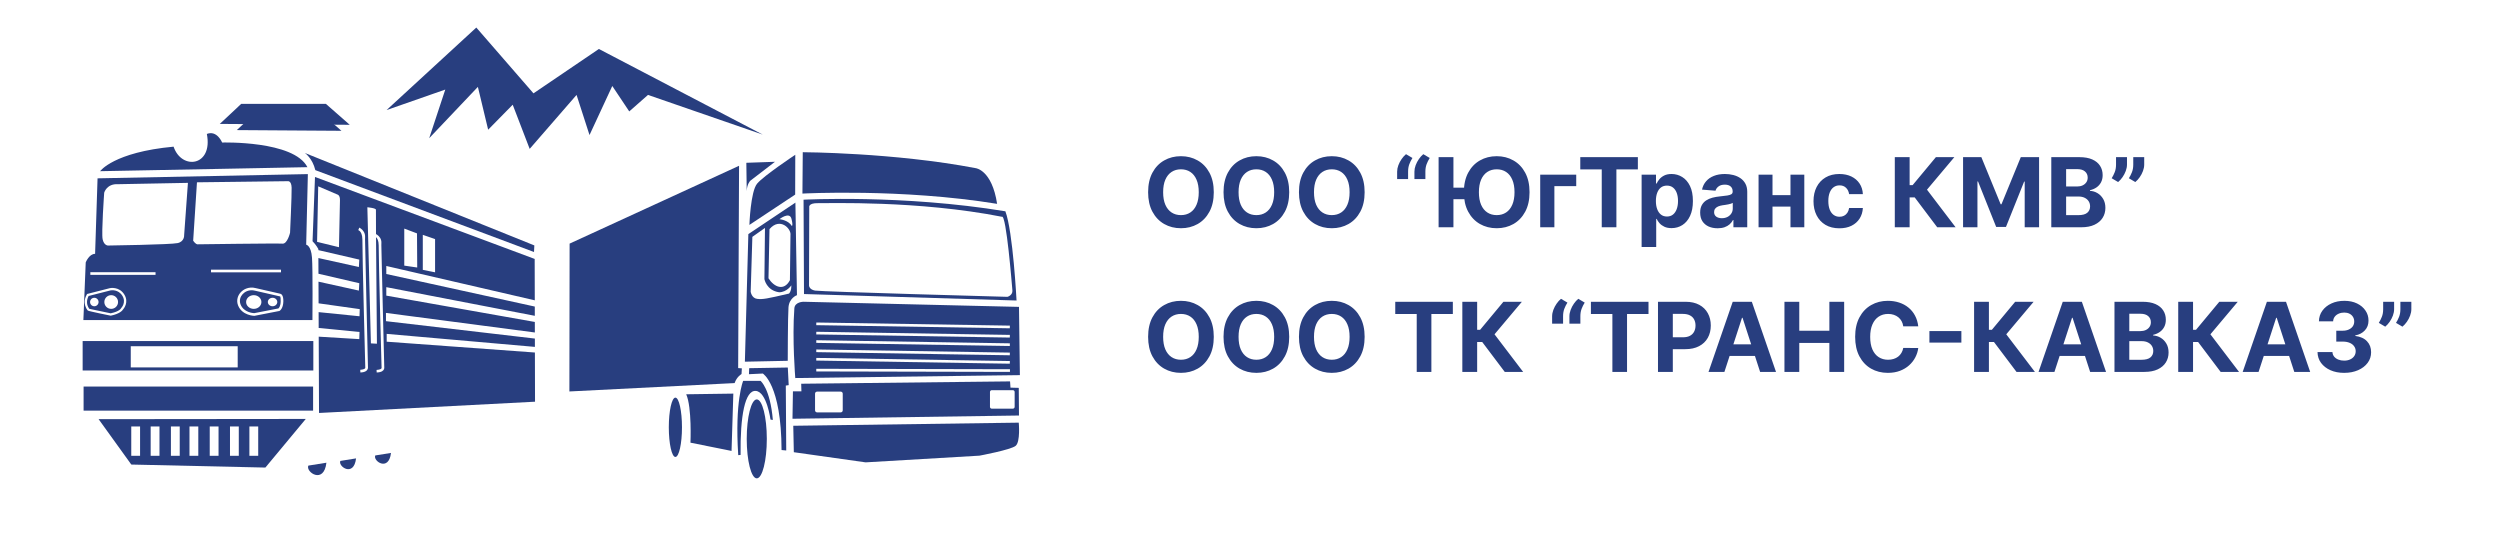
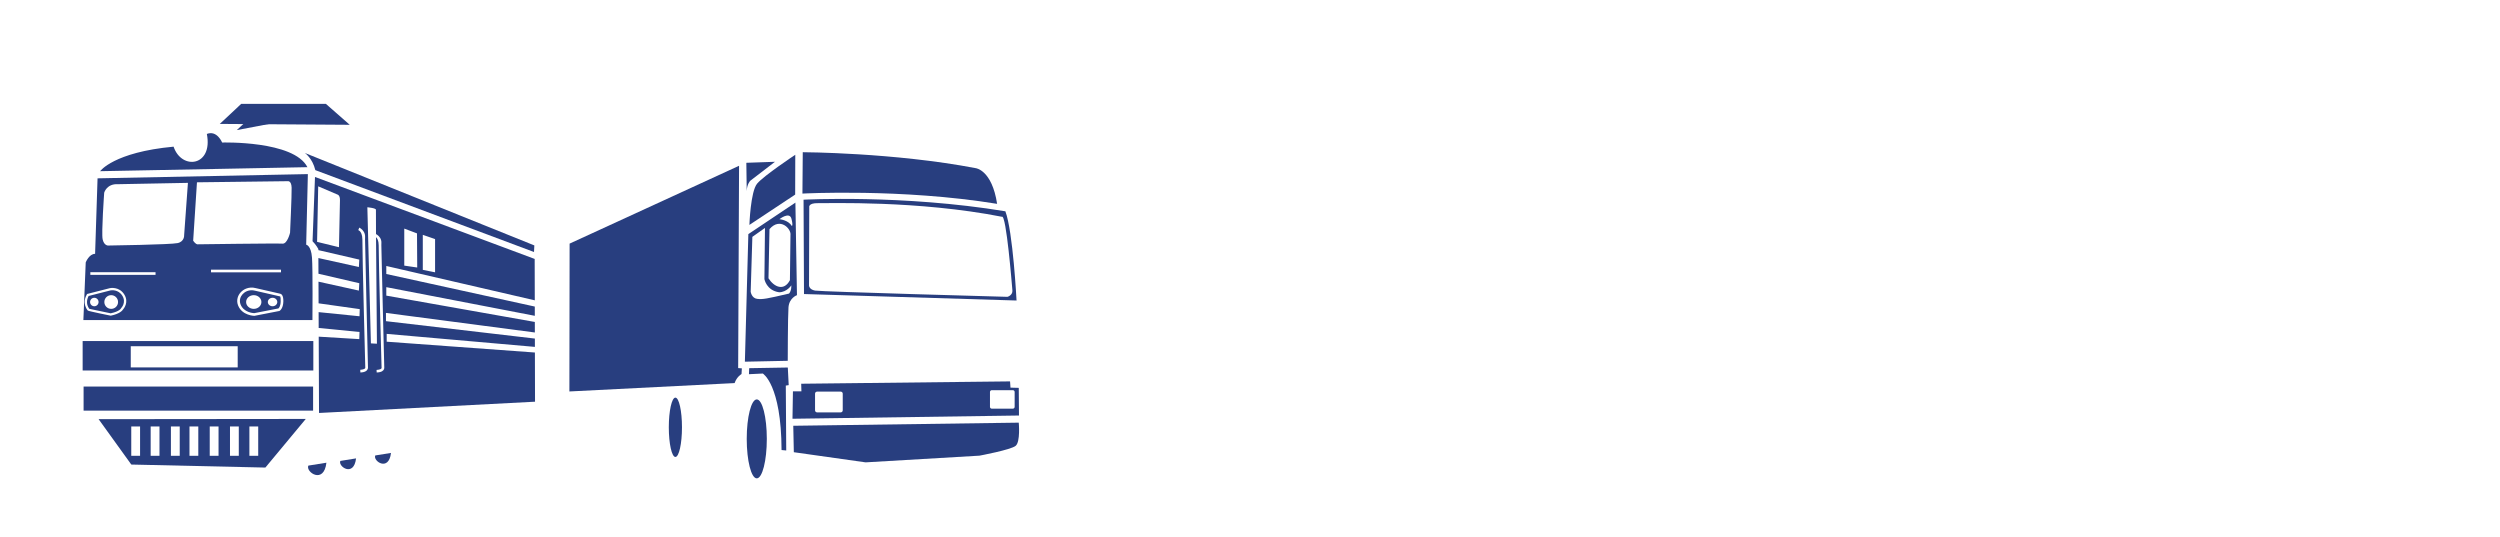
<svg xmlns="http://www.w3.org/2000/svg" width="363" height="78" viewBox="0 0 363 78" fill="none">
  <g clip-path="url(#clip0_82_271)">
-     <path d="M176.241 27.909C176.241 29.019 176.031 29.964 175.61 30.743C175.192 31.522 174.622 32.117 173.9 32.528C173.181 32.935 172.372 33.139 171.474 33.139C170.569 33.139 169.757 32.934 169.038 32.523C168.318 32.112 167.75 31.517 167.332 30.738C166.915 29.959 166.706 29.016 166.706 27.909C166.706 26.799 166.915 25.854 167.332 25.075C167.75 24.296 168.318 23.703 169.038 23.296C169.757 22.884 170.569 22.679 171.474 22.679C172.372 22.679 173.181 22.884 173.9 23.296C174.622 23.703 175.192 24.296 175.61 25.075C176.031 25.854 176.241 26.799 176.241 27.909ZM174.059 27.909C174.059 27.19 173.951 26.583 173.736 26.09C173.524 25.596 173.224 25.221 172.836 24.966C172.448 24.711 171.994 24.583 171.474 24.583C170.953 24.583 170.499 24.711 170.112 24.966C169.724 25.221 169.422 25.596 169.207 26.09C168.995 26.583 168.888 27.19 168.888 27.909C168.888 28.628 168.995 29.235 169.207 29.729C169.422 30.223 169.724 30.597 170.112 30.852C170.499 31.108 170.953 31.235 171.474 31.235C171.994 31.235 172.448 31.108 172.836 30.852C173.224 30.597 173.524 30.223 173.736 29.729C173.951 29.235 174.059 28.628 174.059 27.909ZM187.193 27.909C187.193 29.019 186.982 29.964 186.561 30.743C186.144 31.522 185.574 32.117 184.851 32.528C184.132 32.935 183.323 33.139 182.425 33.139C181.52 33.139 180.708 32.934 179.989 32.523C179.27 32.112 178.701 31.517 178.284 30.738C177.866 29.959 177.657 29.016 177.657 27.909C177.657 26.799 177.866 25.854 178.284 25.075C178.701 24.296 179.27 23.703 179.989 23.296C180.708 22.884 181.52 22.679 182.425 22.679C183.323 22.679 184.132 22.884 184.851 23.296C185.574 23.703 186.144 24.296 186.561 25.075C186.982 25.854 187.193 26.799 187.193 27.909ZM185.01 27.909C185.01 27.19 184.902 26.583 184.687 26.09C184.475 25.596 184.175 25.221 183.787 24.966C183.399 24.711 182.945 24.583 182.425 24.583C181.905 24.583 181.45 24.711 181.063 24.966C180.675 25.221 180.373 25.596 180.158 26.09C179.946 26.583 179.84 27.19 179.84 27.909C179.84 28.628 179.946 29.235 180.158 29.729C180.373 30.223 180.675 30.597 181.063 30.852C181.45 31.108 181.905 31.235 182.425 31.235C182.945 31.235 183.399 31.108 183.787 30.852C184.175 30.597 184.475 30.223 184.687 29.729C184.902 29.235 185.01 28.628 185.01 27.909ZM198.144 27.909C198.144 29.019 197.933 29.964 197.512 30.743C197.095 31.522 196.525 32.117 195.802 32.528C195.083 32.935 194.274 33.139 193.376 33.139C192.471 33.139 191.659 32.934 190.94 32.523C190.221 32.112 189.652 31.517 189.235 30.738C188.817 29.959 188.608 29.016 188.608 27.909C188.608 26.799 188.817 25.854 189.235 25.075C189.652 24.296 190.221 23.703 190.94 23.296C191.659 22.884 192.471 22.679 193.376 22.679C194.274 22.679 195.083 22.884 195.802 23.296C196.525 23.703 197.095 24.296 197.512 25.075C197.933 25.854 198.144 26.799 198.144 27.909ZM195.961 27.909C195.961 27.19 195.854 26.583 195.638 26.09C195.426 25.596 195.126 25.221 194.738 24.966C194.35 24.711 193.896 24.583 193.376 24.583C192.856 24.583 192.402 24.711 192.014 24.966C191.626 25.221 191.324 25.596 191.109 26.09C190.897 26.583 190.791 27.19 190.791 27.909C190.791 28.628 190.897 29.235 191.109 29.729C191.324 30.223 191.626 30.597 192.014 30.852C192.402 31.108 192.856 31.235 193.376 31.235C193.896 31.235 194.35 31.108 194.738 30.852C195.126 30.597 195.426 30.223 195.638 29.729C195.854 29.235 195.961 28.628 195.961 27.909ZM202.864 26V24.926C202.864 24.621 202.924 24.31 203.043 23.991C203.163 23.673 203.32 23.373 203.516 23.092C203.711 22.81 203.923 22.575 204.152 22.386L205.087 22.938C204.901 23.229 204.749 23.534 204.629 23.852C204.513 24.171 204.455 24.525 204.455 24.916V26H202.864ZM205.375 26V24.926C205.375 24.621 205.435 24.31 205.554 23.991C205.673 23.673 205.831 23.373 206.026 23.092C206.222 22.81 206.434 22.575 206.663 22.386L207.597 22.938C207.412 23.229 207.259 23.534 207.14 23.852C207.024 24.171 206.966 24.525 206.966 24.916V26H205.375ZM211.038 22.818V33H208.885V22.818H211.038ZM213.225 27.248V28.928H209.974V27.248H213.225ZM222.089 27.909C222.089 29.019 221.879 29.964 221.458 30.743C221.04 31.522 220.47 32.117 219.748 32.528C219.029 32.935 218.22 33.139 217.322 33.139C216.417 33.139 215.605 32.934 214.886 32.523C214.166 32.112 213.598 31.517 213.18 30.738C212.763 29.959 212.554 29.016 212.554 27.909C212.554 26.799 212.763 25.854 213.18 25.075C213.598 24.296 214.166 23.703 214.886 23.296C215.605 22.884 216.417 22.679 217.322 22.679C218.22 22.679 219.029 22.884 219.748 23.296C220.47 23.703 221.04 24.296 221.458 25.075C221.879 25.854 222.089 26.799 222.089 27.909ZM219.907 27.909C219.907 27.19 219.799 26.583 219.584 26.09C219.372 25.596 219.072 25.221 218.684 24.966C218.296 24.711 217.842 24.583 217.322 24.583C216.801 24.583 216.347 24.711 215.96 24.966C215.572 25.221 215.27 25.596 215.055 26.09C214.843 26.583 214.737 27.19 214.737 27.909C214.737 28.628 214.843 29.235 215.055 29.729C215.27 30.223 215.572 30.597 215.96 30.852C216.347 31.108 216.801 31.235 217.322 31.235C217.842 31.235 218.296 31.108 218.684 30.852C219.072 30.597 219.372 30.223 219.584 29.729C219.799 29.235 219.907 28.628 219.907 27.909ZM228.868 25.364V27.029H225.696V33H223.638V25.364H228.868ZM229.456 24.593V22.818H237.818V24.593H234.701V33H232.573V24.593H229.456ZM238.363 35.864V25.364H240.451V26.646H240.545C240.638 26.441 240.772 26.232 240.948 26.02C241.127 25.805 241.359 25.625 241.644 25.483C241.932 25.337 242.29 25.264 242.718 25.264C243.275 25.264 243.788 25.41 244.259 25.702C244.73 25.99 245.106 26.426 245.388 27.009C245.669 27.589 245.81 28.317 245.81 29.192C245.81 30.044 245.673 30.763 245.398 31.349C245.126 31.933 244.755 32.375 244.284 32.677C243.817 32.975 243.293 33.124 242.713 33.124C242.302 33.124 241.952 33.056 241.664 32.92C241.379 32.785 241.145 32.614 240.963 32.408C240.781 32.2 240.641 31.989 240.545 31.777H240.481V35.864H238.363ZM240.436 29.182C240.436 29.636 240.499 30.032 240.625 30.37C240.751 30.708 240.933 30.972 241.172 31.16C241.41 31.346 241.7 31.439 242.042 31.439C242.386 31.439 242.678 31.345 242.917 31.155C243.155 30.963 243.336 30.698 243.459 30.36C243.585 30.019 243.648 29.626 243.648 29.182C243.648 28.741 243.586 28.353 243.464 28.018C243.341 27.684 243.16 27.422 242.922 27.233C242.683 27.044 242.39 26.95 242.042 26.95C241.697 26.95 241.405 27.041 241.167 27.223C240.931 27.405 240.751 27.664 240.625 27.999C240.499 28.333 240.436 28.728 240.436 29.182ZM249.4 33.144C248.912 33.144 248.478 33.06 248.097 32.891C247.716 32.718 247.414 32.465 247.192 32.13C246.974 31.792 246.864 31.371 246.864 30.867C246.864 30.443 246.942 30.087 247.098 29.798C247.254 29.51 247.466 29.278 247.734 29.102C248.003 28.927 248.308 28.794 248.649 28.704C248.994 28.615 249.355 28.552 249.733 28.516C250.177 28.469 250.535 28.426 250.807 28.386C251.078 28.343 251.276 28.28 251.398 28.197C251.521 28.115 251.582 27.992 251.582 27.829V27.8C251.582 27.485 251.483 27.241 251.284 27.069C251.088 26.896 250.81 26.81 250.449 26.81C250.068 26.81 249.764 26.895 249.539 27.064C249.314 27.23 249.164 27.438 249.091 27.69L247.133 27.531C247.232 27.067 247.428 26.666 247.719 26.328C248.011 25.987 248.387 25.725 248.848 25.543C249.312 25.357 249.849 25.264 250.459 25.264C250.883 25.264 251.289 25.314 251.677 25.413C252.068 25.513 252.414 25.667 252.716 25.876C253.021 26.084 253.261 26.353 253.437 26.681C253.612 27.006 253.7 27.395 253.7 27.849V33H251.692V31.941H251.632C251.509 32.18 251.345 32.39 251.14 32.572C250.934 32.751 250.687 32.892 250.399 32.995C250.111 33.094 249.778 33.144 249.4 33.144ZM250.006 31.683C250.318 31.683 250.593 31.621 250.831 31.499C251.07 31.373 251.257 31.204 251.393 30.991C251.529 30.779 251.597 30.539 251.597 30.271V29.46C251.531 29.503 251.44 29.543 251.324 29.579C251.211 29.613 251.083 29.644 250.941 29.674C250.798 29.701 250.656 29.725 250.513 29.749C250.371 29.768 250.242 29.787 250.126 29.803C249.877 29.84 249.66 29.898 249.474 29.977C249.289 30.057 249.144 30.165 249.042 30.3C248.939 30.433 248.888 30.599 248.888 30.798C248.888 31.086 248.992 31.306 249.201 31.459C249.413 31.608 249.681 31.683 250.006 31.683ZM260.658 28.337V30.002H256.671V28.337H260.658ZM257.367 25.364V33H255.343V25.364H257.367ZM261.985 25.364V33H259.977V25.364H261.985ZM267.079 33.149C266.296 33.149 265.624 32.983 265.06 32.652C264.5 32.317 264.069 31.853 263.768 31.26C263.469 30.667 263.32 29.984 263.32 29.212C263.32 28.43 263.471 27.743 263.773 27.153C264.077 26.56 264.51 26.098 265.07 25.766C265.63 25.432 266.296 25.264 267.069 25.264C267.735 25.264 268.318 25.385 268.819 25.627C269.319 25.869 269.715 26.209 270.007 26.646C270.299 27.084 270.459 27.598 270.489 28.188H268.491C268.434 27.806 268.285 27.5 268.043 27.268C267.805 27.032 267.491 26.915 267.104 26.915C266.775 26.915 266.489 27.004 266.243 27.183C266.001 27.359 265.813 27.616 265.677 27.954C265.541 28.292 265.473 28.701 265.473 29.182C265.473 29.669 265.539 30.083 265.672 30.425C265.808 30.766 265.998 31.026 266.243 31.205C266.489 31.384 266.775 31.474 267.104 31.474C267.345 31.474 267.563 31.424 267.755 31.325C267.95 31.225 268.111 31.081 268.237 30.892C268.366 30.7 268.451 30.47 268.491 30.201H270.489C270.456 30.784 270.297 31.298 270.012 31.742C269.73 32.183 269.341 32.528 268.844 32.776C268.346 33.025 267.758 33.149 267.079 33.149ZM281.285 33L278.014 28.66H277.278V33H275.125V22.818H277.278V26.885H277.71L281.091 22.818H283.771L279.798 27.541L283.955 33H281.285ZM285.037 22.818H287.692L290.496 29.659H290.615L293.419 22.818H296.074V33H293.986V26.373H293.902L291.267 32.95H289.845L287.21 26.348H287.125V33H285.037V22.818ZM297.848 33V22.818H301.925C302.674 22.818 303.298 22.929 303.799 23.151C304.299 23.373 304.675 23.682 304.927 24.076C305.179 24.467 305.305 24.918 305.305 25.428C305.305 25.826 305.226 26.176 305.067 26.477C304.907 26.776 304.689 27.021 304.41 27.213C304.135 27.402 303.82 27.536 303.466 27.616V27.715C303.854 27.732 304.216 27.841 304.555 28.043C304.896 28.245 305.173 28.529 305.385 28.893C305.597 29.255 305.703 29.686 305.703 30.186C305.703 30.726 305.569 31.209 305.3 31.633C305.035 32.054 304.642 32.387 304.122 32.632C303.602 32.877 302.96 33 302.198 33H297.848ZM300.001 31.24H301.756C302.355 31.24 302.793 31.126 303.068 30.897C303.343 30.665 303.481 30.357 303.481 29.972C303.481 29.691 303.413 29.442 303.277 29.227C303.141 29.011 302.947 28.842 302.695 28.72C302.447 28.597 302.15 28.535 301.805 28.535H300.001V31.24ZM300.001 27.079H301.596C301.891 27.079 302.153 27.027 302.382 26.925C302.614 26.819 302.796 26.669 302.929 26.477C303.065 26.285 303.133 26.055 303.133 25.786C303.133 25.418 303.002 25.122 302.74 24.896C302.481 24.671 302.113 24.558 301.636 24.558H300.001V27.079ZM308.839 22.818V23.892C308.839 24.197 308.779 24.509 308.66 24.827C308.544 25.142 308.388 25.44 308.192 25.722C307.997 26 307.783 26.237 307.551 26.433L306.616 25.881C306.782 25.619 306.928 25.329 307.054 25.011C307.183 24.692 307.248 24.323 307.248 23.902V22.818H308.839ZM311.339 22.818V23.892C311.339 24.197 311.28 24.509 311.161 24.827C311.045 25.142 310.889 25.44 310.693 25.722C310.498 26 310.282 26.237 310.047 26.433L309.112 25.881C309.281 25.619 309.429 25.329 309.555 25.011C309.684 24.692 309.749 24.323 309.749 23.902V22.818H311.339ZM176.241 48.909C176.241 50.019 176.031 50.964 175.61 51.743C175.192 52.522 174.622 53.117 173.9 53.528C173.181 53.935 172.372 54.139 171.474 54.139C170.569 54.139 169.757 53.934 169.038 53.523C168.318 53.112 167.75 52.517 167.332 51.738C166.915 50.959 166.706 50.016 166.706 48.909C166.706 47.799 166.915 46.854 167.332 46.075C167.75 45.296 168.318 44.703 169.038 44.295C169.757 43.885 170.569 43.679 171.474 43.679C172.372 43.679 173.181 43.885 173.9 44.295C174.622 44.703 175.192 45.296 175.61 46.075C176.031 46.854 176.241 47.799 176.241 48.909ZM174.059 48.909C174.059 48.19 173.951 47.583 173.736 47.09C173.524 46.596 173.224 46.221 172.836 45.966C172.448 45.711 171.994 45.583 171.474 45.583C170.953 45.583 170.499 45.711 170.112 45.966C169.724 46.221 169.422 46.596 169.207 47.09C168.995 47.583 168.888 48.19 168.888 48.909C168.888 49.628 168.995 50.235 169.207 50.729C169.422 51.222 169.724 51.597 170.112 51.852C170.499 52.108 170.953 52.235 171.474 52.235C171.994 52.235 172.448 52.108 172.836 51.852C173.224 51.597 173.524 51.222 173.736 50.729C173.951 50.235 174.059 49.628 174.059 48.909ZM187.193 48.909C187.193 50.019 186.982 50.964 186.561 51.743C186.144 52.522 185.574 53.117 184.851 53.528C184.132 53.935 183.323 54.139 182.425 54.139C181.52 54.139 180.708 53.934 179.989 53.523C179.27 53.112 178.701 52.517 178.284 51.738C177.866 50.959 177.657 50.016 177.657 48.909C177.657 47.799 177.866 46.854 178.284 46.075C178.701 45.296 179.27 44.703 179.989 44.295C180.708 43.885 181.52 43.679 182.425 43.679C183.323 43.679 184.132 43.885 184.851 44.295C185.574 44.703 186.144 45.296 186.561 46.075C186.982 46.854 187.193 47.799 187.193 48.909ZM185.01 48.909C185.01 48.19 184.902 47.583 184.687 47.09C184.475 46.596 184.175 46.221 183.787 45.966C183.399 45.711 182.945 45.583 182.425 45.583C181.905 45.583 181.45 45.711 181.063 45.966C180.675 46.221 180.373 46.596 180.158 47.09C179.946 47.583 179.84 48.19 179.84 48.909C179.84 49.628 179.946 50.235 180.158 50.729C180.373 51.222 180.675 51.597 181.063 51.852C181.45 52.108 181.905 52.235 182.425 52.235C182.945 52.235 183.399 52.108 183.787 51.852C184.175 51.597 184.475 51.222 184.687 50.729C184.902 50.235 185.01 49.628 185.01 48.909ZM198.144 48.909C198.144 50.019 197.933 50.964 197.512 51.743C197.095 52.522 196.525 53.117 195.802 53.528C195.083 53.935 194.274 54.139 193.376 54.139C192.471 54.139 191.659 53.934 190.94 53.523C190.221 53.112 189.652 52.517 189.235 51.738C188.817 50.959 188.608 50.016 188.608 48.909C188.608 47.799 188.817 46.854 189.235 46.075C189.652 45.296 190.221 44.703 190.94 44.295C191.659 43.885 192.471 43.679 193.376 43.679C194.274 43.679 195.083 43.885 195.802 44.295C196.525 44.703 197.095 45.296 197.512 46.075C197.933 46.854 198.144 47.799 198.144 48.909ZM195.961 48.909C195.961 48.19 195.854 47.583 195.638 47.09C195.426 46.596 195.126 46.221 194.738 45.966C194.35 45.711 193.896 45.583 193.376 45.583C192.856 45.583 192.402 45.711 192.014 45.966C191.626 46.221 191.324 46.596 191.109 47.09C190.897 47.583 190.791 48.19 190.791 48.909C190.791 49.628 190.897 50.235 191.109 50.729C191.324 51.222 191.626 51.597 192.014 51.852C192.402 52.108 192.856 52.235 193.376 52.235C193.896 52.235 194.35 52.108 194.738 51.852C195.126 51.597 195.426 51.222 195.638 50.729C195.854 50.235 195.961 49.628 195.961 48.909ZM202.591 45.593V43.818H210.953V45.593H207.836V54H205.708V45.593H202.591ZM218.49 54L215.219 49.66H214.483V54H212.33V43.818H214.483V47.885H214.915L218.296 43.818H220.976L217.004 48.541L221.16 54H218.49ZM225.368 47V45.926C225.368 45.621 225.428 45.31 225.547 44.992C225.667 44.673 225.824 44.373 226.02 44.092C226.215 43.81 226.427 43.575 226.656 43.386L227.591 43.938C227.405 44.229 227.252 44.534 227.133 44.852C227.017 45.17 226.959 45.525 226.959 45.916V47H225.368ZM227.879 47V45.926C227.879 45.621 227.939 45.31 228.058 44.992C228.177 44.673 228.335 44.373 228.53 44.092C228.726 43.81 228.938 43.575 229.167 43.386L230.101 43.938C229.916 44.229 229.763 44.534 229.644 44.852C229.528 45.17 229.47 45.525 229.47 45.916V47H227.879ZM231.001 45.593V43.818H239.363V45.593H236.246V54H234.118V45.593H231.001ZM240.74 54V43.818H244.757C245.53 43.818 246.188 43.966 246.731 44.261C247.275 44.552 247.689 44.958 247.974 45.479C248.262 45.996 248.407 46.592 248.407 47.269C248.407 47.945 248.261 48.541 247.969 49.058C247.677 49.575 247.255 49.978 246.701 50.266C246.151 50.555 245.485 50.699 244.703 50.699H242.142V48.974H244.355C244.769 48.974 245.11 48.903 245.379 48.76C245.651 48.614 245.853 48.414 245.985 48.158C246.121 47.9 246.189 47.603 246.189 47.269C246.189 46.93 246.121 46.635 245.985 46.383C245.853 46.128 245.651 45.931 245.379 45.792C245.107 45.649 244.762 45.578 244.345 45.578H242.893V54H240.74ZM250.384 54H248.077L251.592 43.818H254.366L257.876 54H255.569L253.019 46.145H252.939L250.384 54ZM250.24 49.998H255.689V51.678H250.24V49.998ZM259.102 54V43.818H261.254V48.019H265.624V43.818H267.772V54H265.624V49.794H261.254V54H259.102ZM278.531 47.383H276.353C276.313 47.101 276.232 46.851 276.11 46.632C275.987 46.41 275.829 46.221 275.637 46.065C275.445 45.91 275.223 45.79 274.971 45.707C274.722 45.624 274.452 45.583 274.161 45.583C273.634 45.583 273.175 45.714 272.784 45.976C272.392 46.234 272.089 46.612 271.874 47.109C271.658 47.603 271.551 48.203 271.551 48.909C271.551 49.635 271.658 50.245 271.874 50.739C272.093 51.233 272.397 51.605 272.789 51.857C273.18 52.109 273.632 52.235 274.146 52.235C274.434 52.235 274.701 52.197 274.946 52.121C275.195 52.044 275.415 51.934 275.607 51.788C275.8 51.639 275.959 51.458 276.085 51.246C276.214 51.034 276.303 50.792 276.353 50.52L278.531 50.53C278.474 50.997 278.334 51.448 278.108 51.882C277.886 52.313 277.586 52.699 277.208 53.041C276.834 53.379 276.386 53.647 275.866 53.846C275.349 54.041 274.764 54.139 274.111 54.139C273.203 54.139 272.391 53.934 271.675 53.523C270.962 53.112 270.399 52.517 269.985 51.738C269.574 50.959 269.368 50.016 269.368 48.909C269.368 47.799 269.577 46.854 269.994 46.075C270.412 45.296 270.979 44.703 271.695 44.295C272.411 43.885 273.216 43.679 274.111 43.679C274.701 43.679 275.248 43.762 275.752 43.928C276.259 44.093 276.708 44.335 277.099 44.653C277.49 44.968 277.808 45.354 278.053 45.812C278.302 46.269 278.461 46.793 278.531 47.383ZM284.792 48.069V49.749H280.149V48.069H284.792ZM292.797 54L289.525 49.66H288.79V54H286.637V43.818H288.79V47.885H289.222L292.603 43.818H295.282L291.31 48.541L295.466 54H292.797ZM298.304 54H295.997L299.512 43.818H302.286L305.796 54H303.489L300.939 46.145H300.859L298.304 54ZM298.16 49.998H303.609V51.678H298.16V49.998ZM307.022 54V43.818H311.098C311.847 43.818 312.472 43.929 312.973 44.151C313.473 44.373 313.849 44.682 314.101 45.076C314.353 45.467 314.479 45.918 314.479 46.428C314.479 46.826 314.4 47.176 314.24 47.477C314.081 47.776 313.863 48.021 313.584 48.213C313.309 48.402 312.994 48.536 312.64 48.616V48.715C313.027 48.732 313.39 48.841 313.728 49.043C314.07 49.245 314.346 49.529 314.559 49.894C314.771 50.255 314.877 50.686 314.877 51.186C314.877 51.726 314.743 52.209 314.474 52.633C314.209 53.054 313.816 53.387 313.296 53.632C312.775 53.877 312.134 54 311.372 54H307.022ZM309.174 52.24H310.929C311.529 52.24 311.967 52.126 312.242 51.897C312.517 51.665 312.654 51.357 312.654 50.972C312.654 50.691 312.587 50.442 312.451 50.227C312.315 50.011 312.121 49.842 311.869 49.719C311.62 49.597 311.324 49.535 310.979 49.535H309.174V52.24ZM309.174 48.079H310.77C311.065 48.079 311.327 48.028 311.556 47.925C311.788 47.819 311.97 47.669 312.103 47.477C312.239 47.285 312.306 47.055 312.306 46.786C312.306 46.418 312.176 46.122 311.914 45.896C311.655 45.671 311.287 45.558 310.81 45.558H309.174V48.079ZM322.437 54L319.166 49.66H318.43V54H316.278V43.818H318.43V47.885H318.863L322.243 43.818H324.923L320.951 48.541L325.107 54H322.437ZM327.945 54H325.638L329.153 43.818H331.927L335.437 54H333.13L330.58 46.145H330.5L327.945 54ZM327.8 49.998H333.249V51.678H327.8V49.998ZM340.366 54.139C339.624 54.139 338.962 54.012 338.382 53.756C337.806 53.498 337.35 53.143 337.015 52.693C336.684 52.238 336.513 51.715 336.503 51.121H338.671C338.684 51.37 338.765 51.589 338.914 51.778C339.067 51.963 339.269 52.108 339.521 52.21C339.773 52.313 340.056 52.364 340.371 52.364C340.699 52.364 340.989 52.306 341.241 52.19C341.493 52.074 341.69 51.914 341.833 51.708C341.975 51.503 342.047 51.266 342.047 50.997C342.047 50.725 341.97 50.485 341.818 50.276C341.669 50.064 341.453 49.898 341.172 49.779C340.893 49.66 340.562 49.6 340.177 49.6H339.228V48.019H340.177C340.502 48.019 340.789 47.963 341.037 47.85C341.289 47.737 341.485 47.582 341.624 47.383C341.763 47.181 341.833 46.945 341.833 46.677C341.833 46.422 341.771 46.198 341.649 46.006C341.529 45.81 341.36 45.658 341.142 45.548C340.926 45.439 340.674 45.384 340.386 45.384C340.094 45.384 339.828 45.437 339.586 45.543C339.344 45.646 339.15 45.794 339.004 45.986C338.858 46.178 338.78 46.403 338.77 46.662H336.707C336.717 46.075 336.884 45.558 337.209 45.111C337.534 44.663 337.971 44.314 338.522 44.062C339.075 43.807 339.7 43.679 340.396 43.679C341.099 43.679 341.713 43.807 342.24 44.062C342.767 44.317 343.177 44.662 343.468 45.096C343.763 45.527 343.909 46.011 343.906 46.548C343.909 47.118 343.732 47.593 343.374 47.974C343.019 48.356 342.557 48.597 341.987 48.7V48.78C342.736 48.876 343.306 49.136 343.697 49.56C344.092 49.981 344.287 50.508 344.284 51.141C344.287 51.721 344.12 52.237 343.782 52.688C343.447 53.138 342.984 53.493 342.395 53.751C341.805 54.01 341.128 54.139 340.366 54.139ZM347.626 43.818V44.892C347.626 45.197 347.566 45.508 347.447 45.827C347.331 46.142 347.175 46.44 346.98 46.722C346.784 47 346.57 47.237 346.338 47.432L345.404 46.881C345.569 46.619 345.715 46.329 345.841 46.011C345.97 45.693 346.035 45.323 346.035 44.902V43.818H347.626ZM350.127 43.818V44.892C350.127 45.197 350.067 45.508 349.948 45.827C349.832 46.142 349.676 46.44 349.48 46.722C349.285 47 349.069 47.237 348.834 47.432L347.899 46.881C348.068 46.619 348.216 46.329 348.342 46.011C348.471 45.693 348.536 45.323 348.536 44.902V43.818H350.127Z" fill="#283E7F" />
-     <path fill-rule="evenodd" clip-rule="evenodd" d="M56.129 15.983L69.16 4L77.46 13.554L86.958 7.11L110.752 19.545L94.09 13.781L91.367 16.177L88.903 12.485L85.597 19.61L83.716 13.781L76.909 21.618L74.445 15.206L70.879 18.833L69.388 12.615L62.321 20.064L64.655 13.004L56.129 15.983Z" fill="#283E7F" />
    <path fill-rule="evenodd" clip-rule="evenodd" d="M31.915 17.992L35.027 15.077H47.313L50.782 18.121" fill="#283E7F" />
-     <path fill-rule="evenodd" clip-rule="evenodd" d="M34.383 18.889L36.89 16.541H46.785L49.578 18.993" fill="#283E7F" />
+     <path fill-rule="evenodd" clip-rule="evenodd" d="M34.383 18.889L36.89 16.541H46.785" fill="#283E7F" />
    <path fill-rule="evenodd" clip-rule="evenodd" d="M44.637 24.274L14.539 24.857C14.539 24.857 16.484 22.105 25.204 21.295C26.376 24.762 30.959 24.146 30.035 19.449C31.51 18.866 32.254 20.695 32.254 20.695C32.254 20.695 42.66 20.388 44.637 24.274Z" fill="#283E7F" />
    <path fill-rule="evenodd" clip-rule="evenodd" d="M13.808 36.857C12.932 36.857 12.447 38.105 12.447 38.105L12.106 46.476H45.366C45.366 46.476 45.431 39.189 45.301 37.408C45.171 35.627 44.458 35.529 44.458 35.529L44.702 25.279L14.165 25.894L13.808 36.857ZM16.076 45.493C17.383 45.211 17.569 44.774 17.569 44.773L17.583 44.742L17.603 44.721C17.605 44.72 18.377 43.931 17.763 42.94C17.176 41.992 16.157 42.145 16.044 42.166V42.166L12.867 42.977C12.677 43.338 12.622 43.664 12.637 43.939C12.665 44.478 12.944 44.812 12.978 44.843C12.994 44.856 15.733 45.423 16.076 45.493ZM17.858 44.944C17.777 45.076 17.404 45.558 16.111 45.831L16.077 45.837L16.043 45.831C16.034 45.829 12.866 45.191 12.757 45.096C12.71 45.055 12.335 44.616 12.3 43.956C12.282 43.611 12.353 43.2 12.608 42.749L12.644 42.686L12.713 42.668L15.961 41.839L15.972 41.837C15.976 41.836 17.304 41.559 18.05 42.763C18.747 43.888 17.978 44.81 17.858 44.944ZM37.134 41.834L40.667 42.642V42.643C40.822 42.668 41.16 42.828 41.143 43.758C41.123 44.841 40.595 45.138 40.594 45.138L40.566 45.154L40.534 45.16L36.958 45.857L36.938 45.86L36.915 45.86C36.91 45.859 35.163 45.825 34.574 44.362C34.421 43.982 34.409 43.596 34.504 43.242C34.584 42.946 34.739 42.673 34.949 42.444L34.95 42.444C35.158 42.217 35.423 42.032 35.723 41.911C36.141 41.743 36.629 41.698 37.134 41.834ZM40.581 43.021L37.041 42.212L37.034 42.21C36.614 42.098 36.211 42.134 35.867 42.272C35.621 42.37 35.405 42.522 35.236 42.706V42.707C35.067 42.89 34.943 43.108 34.88 43.342C34.806 43.618 34.816 43.92 34.935 44.217C35.393 45.354 36.716 45.461 36.906 45.471L40.421 44.786C40.495 44.729 40.741 44.483 40.755 43.752C40.769 43.012 40.656 43.023 40.656 43.023L40.618 43.03L40.581 43.021ZM39.575 43.237C39.197 43.237 38.889 43.513 38.889 43.853C38.889 44.193 39.197 44.468 39.575 44.468C39.955 44.468 40.262 44.193 40.262 43.853C40.262 43.513 39.955 43.237 39.575 43.237ZM36.845 42.857C36.232 42.857 35.735 43.303 35.735 43.853C35.735 44.403 36.232 44.848 36.845 44.848C37.459 44.848 37.956 44.403 37.956 43.853C37.956 43.303 37.459 42.857 36.845 42.857ZM16.145 42.857C16.696 42.857 17.142 43.303 17.142 43.853C17.142 44.403 16.696 44.848 16.145 44.848C15.595 44.848 15.149 44.403 15.149 43.853C15.149 43.303 15.595 42.857 16.145 42.857ZM13.695 43.237C14.036 43.237 14.311 43.513 14.311 43.853C14.311 44.193 14.036 44.468 13.695 44.468C13.355 44.468 13.079 44.193 13.079 43.853C13.079 43.513 13.355 43.237 13.695 43.237ZM30.639 39.152H40.802V39.541H30.639V39.152ZM13.118 39.519H22.584V39.908H13.118V39.519ZM28.048 34.956C28.405 35.475 28.664 35.474 28.664 35.474C28.664 35.474 40.302 35.312 41.015 35.377C41.729 35.442 42.117 33.79 42.117 33.79C42.117 33.79 42.377 28.285 42.344 27.248C42.312 26.212 41.794 26.309 41.794 26.309L28.599 26.471L28.048 34.956ZM17.14 26.746L27.287 26.552L26.736 34.162C26.736 34.162 26.8 35.069 25.796 35.296C24.791 35.523 15.682 35.652 15.682 35.652C15.682 35.652 15.098 35.652 14.903 34.745C14.709 33.838 15.13 27.977 15.13 27.977C15.13 27.977 15.487 26.649 17.14 26.746Z" fill="#283E7F" />
    <path fill-rule="evenodd" clip-rule="evenodd" d="M12.137 56.127H45.462V59.624H12.137V56.127Z" fill="#283E7F" />
    <path fill-rule="evenodd" clip-rule="evenodd" d="M12 49.52H45.495V53.795H12V49.52ZM18.986 50.272H34.514V53.348H18.986V50.272Z" fill="#283E7F" />
    <path fill-rule="evenodd" clip-rule="evenodd" d="M14.318 60.862L44.4 60.83L38.532 67.89L19.066 67.453L14.318 60.862ZM19.059 61.921H20.338V66.183H19.059V61.921ZM21.877 61.921H23.157V66.183H21.877V61.921ZM24.817 61.921H26.097V66.183H24.817V61.921ZM27.513 61.921H28.793V66.183H27.513V61.921ZM30.453 61.921H31.733V66.183H30.453V61.921ZM33.394 61.921H34.673V66.183H33.394V61.921ZM36.212 61.921H37.492V66.183H36.212V61.921Z" fill="#283E7F" />
    <path fill-rule="evenodd" clip-rule="evenodd" d="M44.262 22.211C44.262 22.211 45.364 22.955 45.786 24.704L77.538 36.591L77.587 35.635L44.262 22.211Z" fill="#283E7F" />
    <path fill-rule="evenodd" clip-rule="evenodd" d="M45.382 35.026C45.901 35.544 46.225 36.16 46.225 36.16L46.226 36.318L52.169 37.694L52.111 38.767L46.23 37.468L46.24 39.748L52.169 41.121L52.111 42.194L46.245 40.898L46.322 59.963L77.686 58.327L77.668 51.185L56.147 49.614V48.48L77.666 50.368L77.663 49.16L56.042 46.634V45.436L77.661 48.277L77.657 46.747L56.091 42.925V41.695L77.655 45.856L77.652 44.513L56.091 39.785V38.619L77.65 43.606L77.635 37.597L45.737 25.695L45.382 35.026ZM53.008 53.48C53.034 53.442 53.042 53.406 53.043 53.382L53.043 53.381L53.043 53.377L53.042 53.362L53.042 53.351V53.35L53.037 53.331L53.037 53.313C53.036 53.264 52.612 37.346 52.618 34.773C52.611 34.077 52.411 33.732 52.249 33.565C52.128 33.461 52.024 33.413 52.023 33.413L52.165 33.053L52.186 33.061L52.188 33.062C52.229 33.079 52.321 33.123 52.428 33.214C52.689 33.414 53.06 33.819 53.011 34.481C53.008 34.53 53.006 34.635 53.006 34.785C53.02 36.153 53.416 52.754 53.429 53.337C53.432 53.355 53.444 53.458 53.389 53.583C53.304 53.802 53.053 54.058 52.346 54.084L52.338 54.084V54.084L52.329 54.084L52.308 53.697C52.772 53.66 52.945 53.558 53.008 53.48ZM53.34 30.095C53.34 30.095 54.62 30.208 54.586 30.468C54.577 30.537 54.583 31.95 54.596 33.986C54.645 34.009 54.715 34.049 54.795 34.113C55.056 34.304 55.427 34.692 55.378 35.325C55.374 35.372 55.372 35.473 55.372 35.616C55.387 36.925 55.782 52.811 55.796 53.369C55.799 53.386 55.81 53.485 55.756 53.605C55.671 53.814 55.42 54.059 54.713 54.084L54.705 54.084V54.084L54.696 54.084L54.675 53.714C55.139 53.678 55.311 53.581 55.374 53.506C55.401 53.469 55.408 53.436 55.41 53.413L55.409 53.411L55.409 53.407L55.409 53.393L55.408 53.383V53.381L55.404 53.364L55.404 53.346C55.402 53.3 54.979 38.066 54.985 35.604C54.977 34.938 54.778 34.608 54.616 34.449L54.599 34.436C54.639 40.122 54.73 49.907 54.73 49.907L53.855 49.859L53.34 30.095ZM46.272 47.621L52.202 48.204L52.169 49.241L46.277 48.884L46.272 47.621ZM46.257 44.043L52.234 44.885L52.202 45.921L46.263 45.321L46.257 44.043ZM61.39 34.099L63.173 34.714V39.539L61.39 39.183V34.099ZM58.7 33.192L60.548 33.888L60.58 38.843L58.7 38.568V33.192ZM46.203 27.054L49.007 28.252C49.007 28.252 49.379 28.317 49.363 29.078C49.347 29.839 49.218 35.895 49.218 35.895L46.041 35.118L46.203 27.054Z" fill="#283E7F" />
    <path fill-rule="evenodd" clip-rule="evenodd" d="M44.77 67.606L47.396 67.185C47.025 70.379 44.345 68.54 44.77 67.606Z" fill="#283E7F" />
    <path fill-rule="evenodd" clip-rule="evenodd" d="M49.416 66.925L51.7 66.558C51.377 69.337 49.046 67.738 49.416 66.925Z" fill="#283E7F" />
    <path fill-rule="evenodd" clip-rule="evenodd" d="M54.489 66.131L56.773 65.765C56.45 68.543 54.119 66.944 54.489 66.131Z" fill="#283E7F" />
    <path fill-rule="evenodd" clip-rule="evenodd" d="M106.664 55.624C106.988 54.684 107.669 54.312 107.669 54.312L107.717 53.485L107.182 53.445L107.312 24.071L82.707 35.373L82.676 56.84L106.664 55.624Z" fill="#283E7F" />
    <path fill-rule="evenodd" clip-rule="evenodd" d="M108.424 27.75C108.456 26.714 108.943 26.244 108.943 26.244L112.525 23.492L108.368 23.637L108.424 27.75Z" fill="#283E7F" />
    <path fill-rule="evenodd" clip-rule="evenodd" d="M115.475 22.472L115.459 28.253L108.813 32.657C108.813 32.657 108.975 27.816 109.932 26.666C110.888 25.516 115.475 22.472 115.475 22.472Z" fill="#283E7F" />
    <path fill-rule="evenodd" clip-rule="evenodd" d="M144.78 29.598C130.841 27.33 116.513 28.108 116.513 28.108L116.561 22.101C116.561 22.101 129.803 22.149 141.668 24.416C141.668 24.416 144.029 24.654 144.78 29.598Z" fill="#283E7F" />
    <path fill-rule="evenodd" clip-rule="evenodd" d="M108.66 33.993L115.492 29.419L115.719 42.859C115.719 42.859 114.584 43.247 114.487 44.64C114.389 46.033 114.381 52.388 114.381 52.388L108.157 52.518L108.66 33.993ZM114.955 32.798C114.453 31.939 113.173 31.826 113.173 31.826C113.173 31.826 114.648 30.66 114.923 31.777C115.199 32.894 114.955 32.798 114.955 32.798ZM111.73 33.267C113.267 31.483 114.921 33.231 114.777 34.141L114.696 40.683C113.842 42.32 112.397 41.691 111.584 40.408L111.73 33.267ZM109.243 34.39L111.074 33.095L110.993 40.527C110.993 40.527 111.285 42.179 113.132 42.438C114.267 42.422 114.899 41.435 114.899 41.435C114.899 41.435 114.956 42.205 114.567 42.626C111.309 43.387 110.75 43.492 109.939 43.395C109.129 43.297 108.999 42.358 108.999 42.358L109.243 34.39Z" fill="#283E7F" />
-     <path fill-rule="evenodd" clip-rule="evenodd" d="M99.639 57.249L106.479 57.152L106.22 65.475L100.255 64.277C100.255 64.277 100.482 59.16 99.639 57.249Z" fill="#283E7F" />
    <path fill-rule="evenodd" clip-rule="evenodd" d="M98.067 57.735C98.593 57.735 99.023 59.664 99.023 62.042C99.023 64.421 98.593 66.35 98.067 66.35C97.54 66.35 97.111 64.421 97.111 62.042C97.111 59.664 97.54 57.735 98.067 57.735Z" fill="#283E7F" />
    <path fill-rule="evenodd" clip-rule="evenodd" d="M109.883 57.994C110.689 57.994 111.342 60.56 111.342 63.726C111.342 66.892 110.689 69.458 109.883 69.458C109.078 69.458 108.425 66.892 108.425 63.726C108.425 60.56 109.078 57.994 109.883 57.994Z" fill="#283E7F" />
    <path fill-rule="evenodd" clip-rule="evenodd" d="M113.482 65.345C113.449 55.824 110.759 54.237 110.759 54.237L108.749 54.334L108.781 53.46L114.39 53.363L114.519 55.921L114.098 55.986L114.162 65.41L113.482 65.345Z" fill="#283E7F" />
-     <path fill-rule="evenodd" clip-rule="evenodd" d="M107.193 66.09L107.533 66.058C107.468 60.39 108.165 56.617 109.754 56.763C111.342 56.909 111.877 60.925 111.877 60.925L112.218 60.973C111.829 56.407 110.435 55.306 110.435 55.306H107.906C107.906 55.306 106.675 58.22 107.193 66.09Z" fill="#283E7F" />
    <path fill-rule="evenodd" clip-rule="evenodd" d="M115.183 61.822L147.924 61.369C147.924 61.369 148.183 64.155 147.47 64.737C146.757 65.32 142.219 66.162 142.219 66.162L125.686 67.134L115.263 65.661L115.183 61.822Z" fill="#283E7F" />
    <path fill-rule="evenodd" clip-rule="evenodd" d="M115.069 60.803L115.134 56.819H116.366L116.334 55.718L146.66 55.378L146.724 56.285L147.924 56.317L147.956 60.333L115.069 60.803ZM144.004 56.654H147.067C147.21 56.654 147.327 56.771 147.327 56.914V59.078C147.327 59.221 147.21 59.338 147.067 59.338H144.004C143.861 59.338 143.744 59.221 143.744 59.078V56.914C143.744 56.771 143.861 56.654 144.004 56.654ZM118.637 56.864H122.073C122.234 56.864 122.365 56.995 122.365 57.156V59.585C122.365 59.746 122.234 59.877 122.073 59.877H118.637C118.477 59.877 118.345 59.746 118.345 59.585V57.156C118.345 56.995 118.477 56.864 118.637 56.864Z" fill="#283E7F" />
-     <path fill-rule="evenodd" clip-rule="evenodd" d="M115.339 44.785C115.397 43.813 116.675 43.815 116.675 43.815L147.957 44.559L148.087 54.47L115.475 54.892C115.475 54.892 115.009 49.22 115.339 44.785ZM118.523 53.547L146.645 53.612V53.999L118.523 53.934V53.547ZM118.526 51.968L146.631 52.422L146.625 52.809L118.52 52.355L118.526 51.968ZM118.526 50.744L146.631 51.198L146.625 51.585L118.52 51.131L118.526 50.744ZM118.526 49.398L146.631 49.851L146.625 50.238L118.52 49.785L118.526 49.398ZM118.526 48.173L146.631 48.627L146.625 49.014L118.52 48.56L118.526 48.173ZM118.526 46.827L146.631 47.281L146.625 47.668L118.52 47.214L118.526 46.827Z" fill="#283E7F" />
    <path fill-rule="evenodd" clip-rule="evenodd" d="M145.981 30.681C131.069 28.219 116.676 28.997 116.676 28.997L116.741 42.695L147.602 43.635C147.602 43.635 147.083 33.595 145.981 30.681ZM145.478 31.474C133.224 29.077 120.29 29.531 118.799 29.498C117.308 29.466 117.503 30.114 117.503 30.114L117.47 41.449C117.47 41.449 117.469 42.032 118.345 42.194C119.22 42.355 146.288 43.1 146.288 43.1C146.288 43.1 147.066 42.873 147.001 42.161C146.936 41.448 146.109 31.06 145.478 31.474Z" fill="#283E7F" />
  </g>
  <defs>
    <clipPath id="clip0_82_271">
      <rect width="363" height="78" fill="white" />
    </clipPath>
  </defs>
</svg>